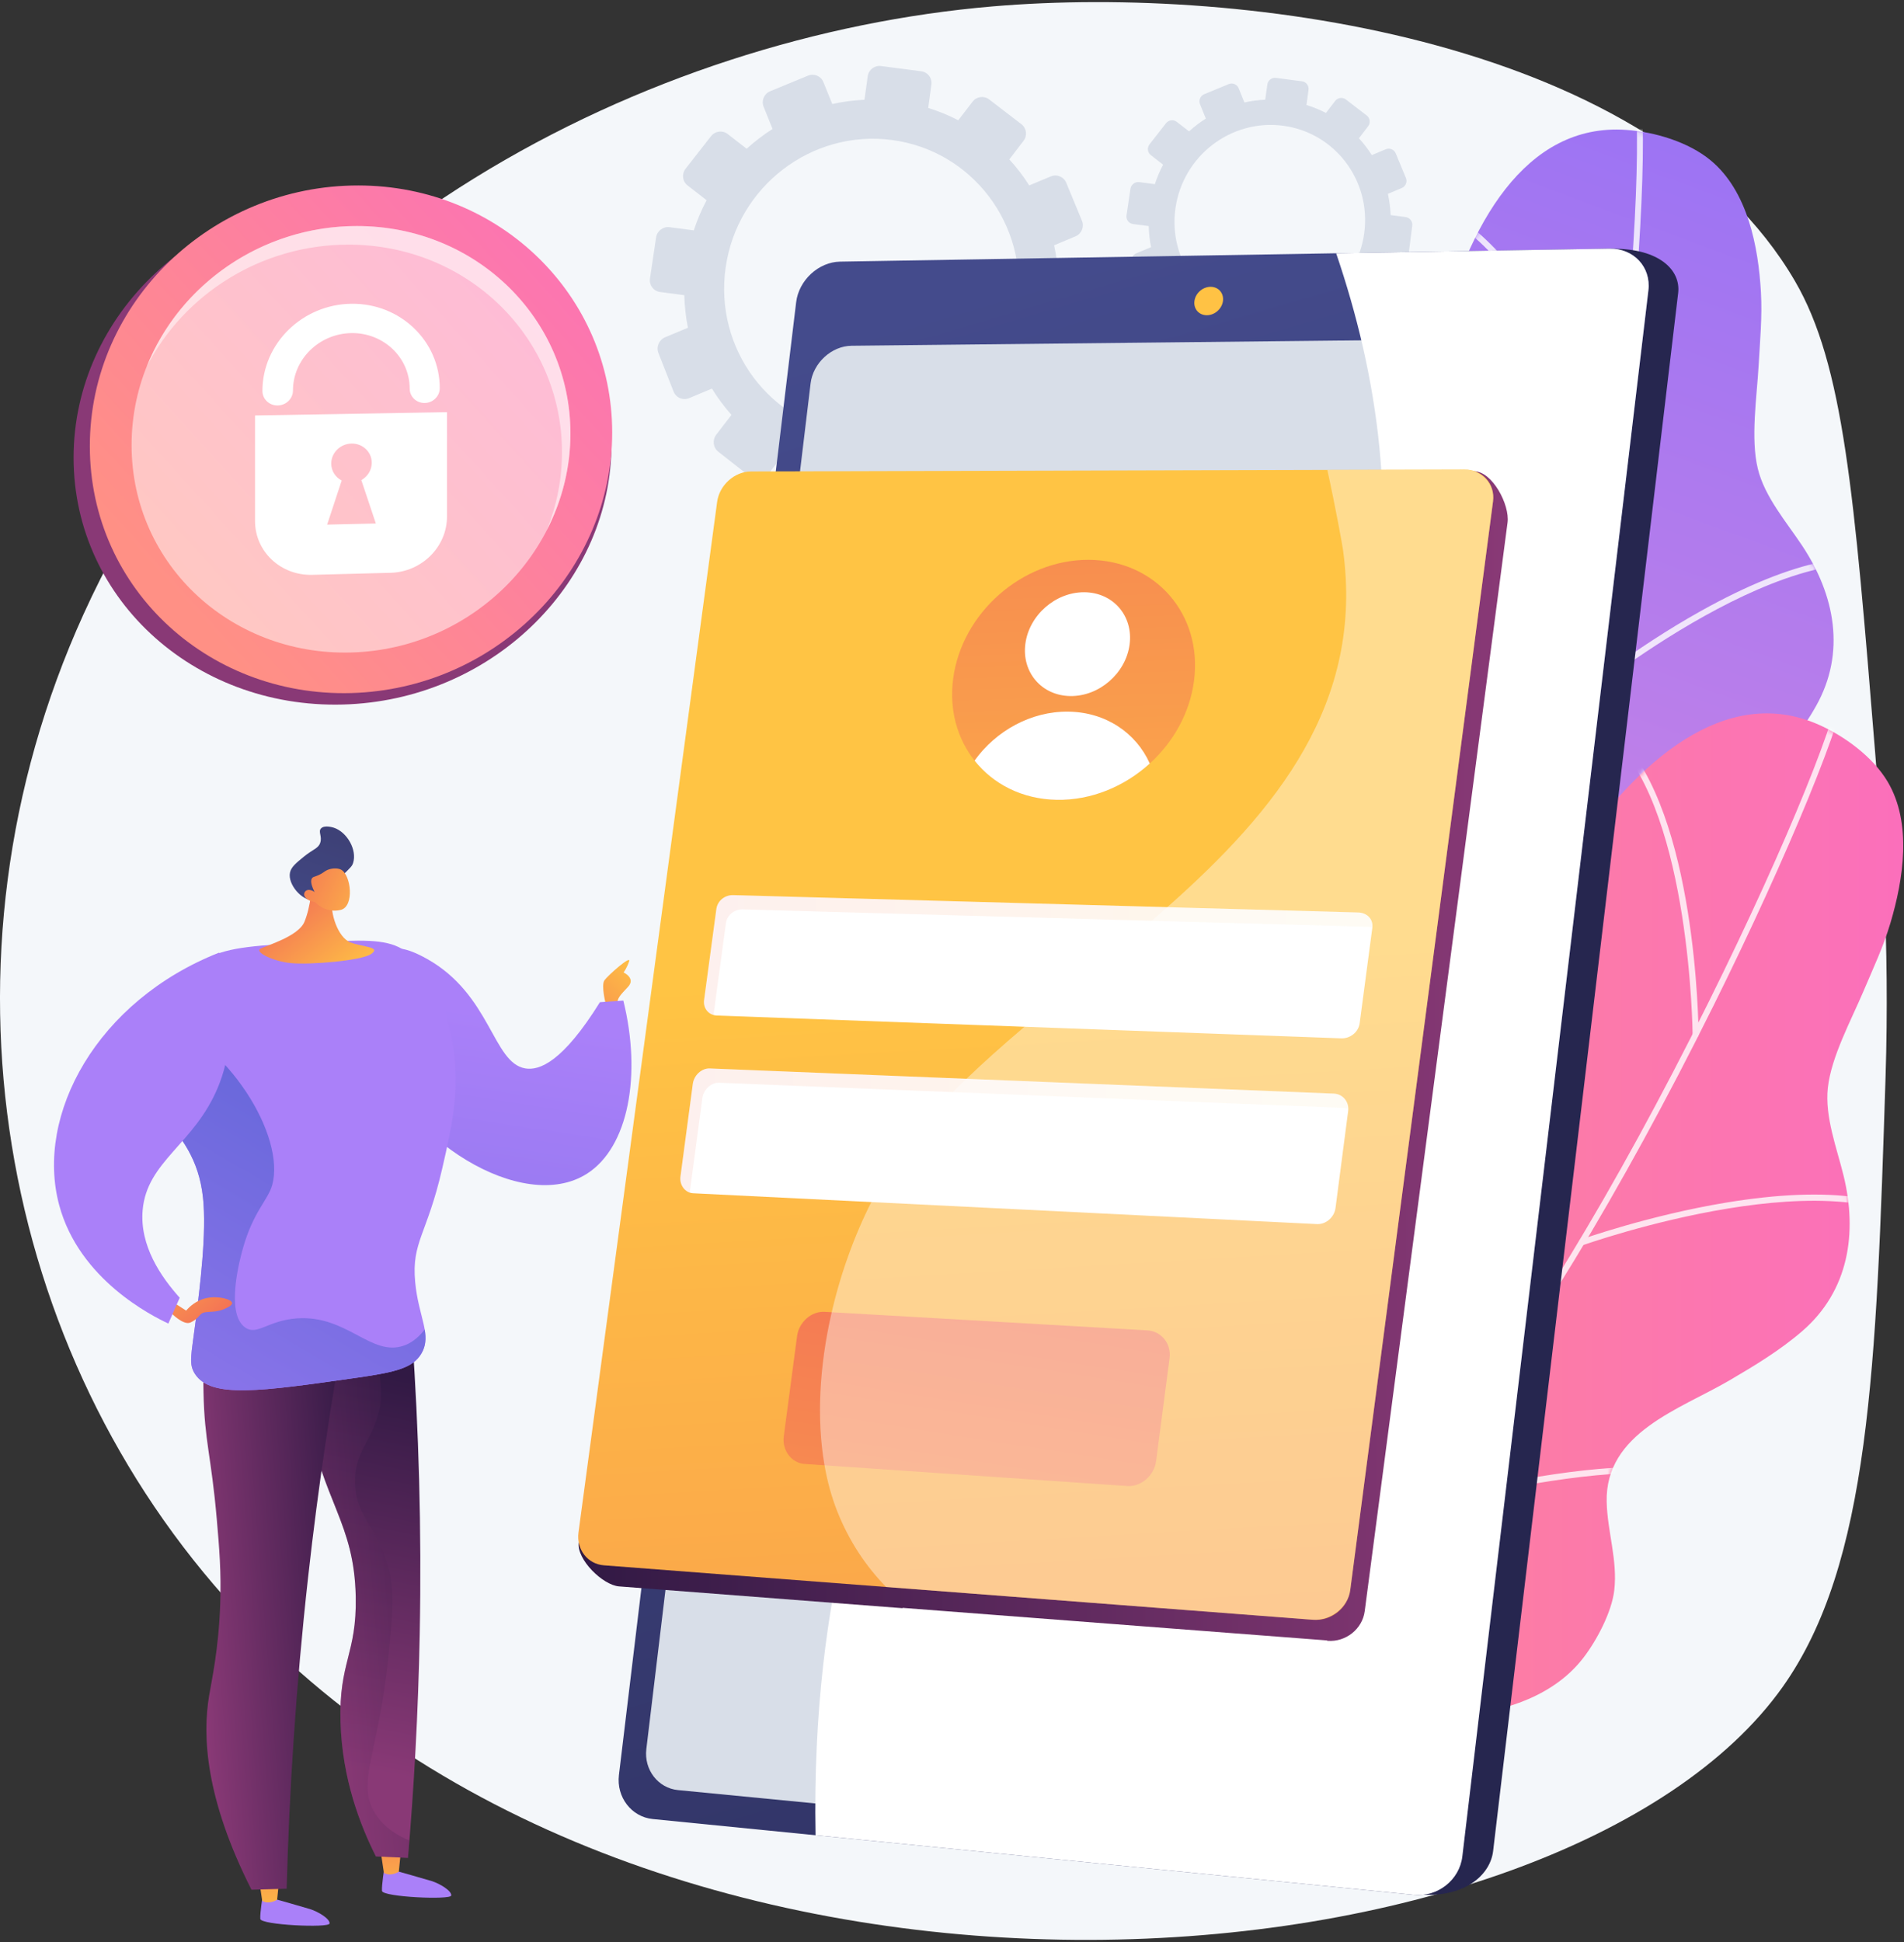
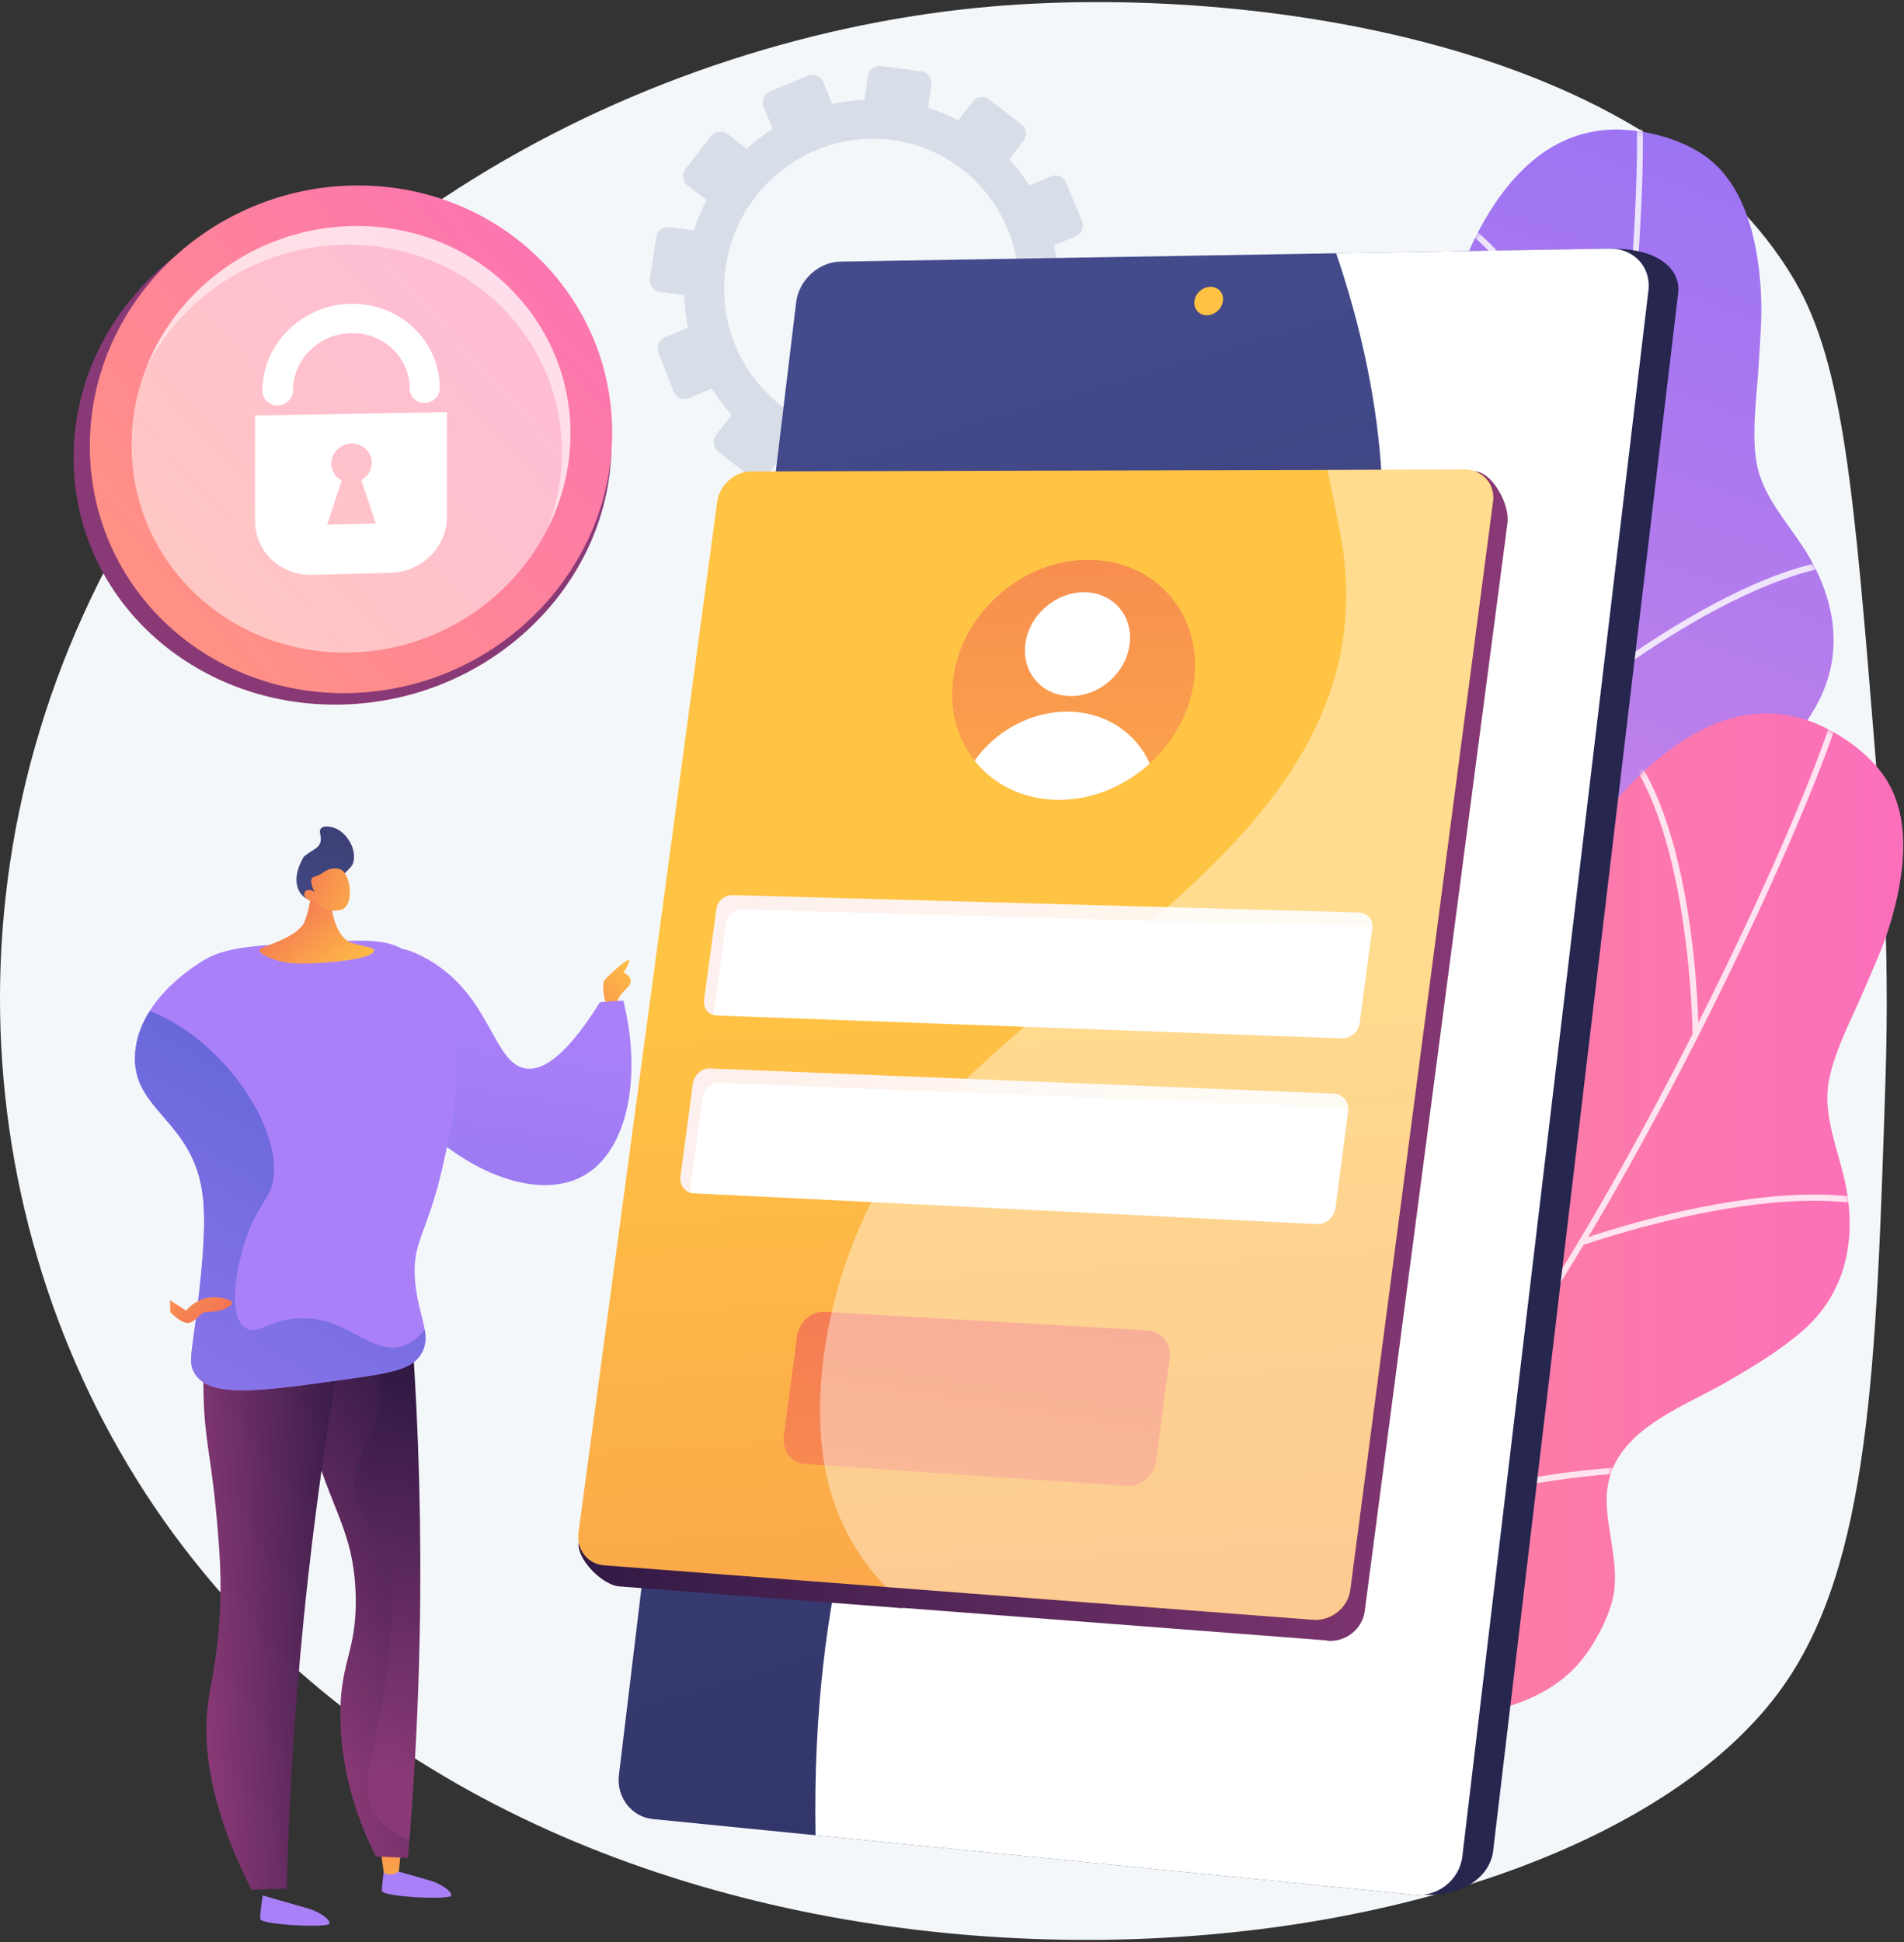
<svg xmlns="http://www.w3.org/2000/svg" width="408" height="416" viewBox="0 0 408 416" fill="none">
  <rect x="0" y="0" width="408" height="416" fill="#333333" stroke="none" />
  <path d="M401.817 161.184C397.325 105.801 395.079 78.11 384.624 60.194C354.691 8.895 267.664 -3.305 212.7 1.373C139.116 7.634 54.935 49.935 17.881 131.609C-15.774 205.791 -0.256 289.759 50.456 344.688C143.417 445.38 335.176 427.403 382.019 361.331C400.713 334.962 402.061 292.845 404.04 230.977C404.993 201.195 403.137 177.462 401.817 161.184Z" fill="#F4F7FA" />
  <path d="M366.555 34.337C361.798 30.401 354.581 28.257 348.481 27.825C305.238 24.761 298.928 115.149 305.555 135.349C312.183 155.549 307.889 162.183 273.832 172.751C239.775 183.319 256.113 203.668 260.265 215.568C264.416 227.468 272.636 237.52 247.809 249.344C222.982 261.169 231.609 268.494 231.609 268.494C231.609 268.494 277.395 315.328 274.866 300.333C272.337 285.339 276.918 262.698 317.969 260.979C335.65 260.238 362.726 251.803 368.722 232.871C370.118 228.462 371.089 221.729 370.027 217.166C368.554 210.836 364.4 205.848 362.092 199.891C356.716 186.007 370.2 175.84 377.959 166.56C382.01 161.716 386.059 156.747 389.161 151.224C395.602 139.756 393.191 127.457 386.178 116.886C382.814 111.817 378.141 106.438 376.674 100.392C375.098 93.897 376.471 85.023 376.846 78.341C377.14 73.101 377.638 67.88 377.344 62.627C376.796 52.855 374.508 40.917 366.555 34.337Z" fill="url(#paint0_linear_284_9049)" />
  <mask id="mask0_284_9049" style="mask-type:luminance" maskUnits="userSpaceOnUse" x="230" y="27" width="163" height="277">
    <path d="M366.555 34.337C361.798 30.401 354.581 28.257 348.481 27.825C305.238 24.761 298.928 115.149 305.555 135.349C312.183 155.549 307.889 162.183 273.832 172.751C239.775 183.319 256.113 203.668 260.265 215.568C264.416 227.468 272.636 237.52 247.809 249.344C222.982 261.169 231.609 268.494 231.609 268.494C231.609 268.494 277.395 315.328 274.866 300.333C272.337 285.339 276.918 262.698 317.969 260.979C335.65 260.238 362.726 251.803 368.722 232.871C370.118 228.462 371.089 221.729 370.027 217.166C368.554 210.836 364.4 205.848 362.092 199.891C356.716 186.007 370.2 175.84 377.959 166.56C382.01 161.716 386.059 156.747 389.161 151.224C395.602 139.756 393.191 127.457 386.178 116.886C382.814 111.817 378.141 106.438 376.674 100.392C375.098 93.897 376.471 85.023 376.846 78.341C377.14 73.101 377.638 67.88 377.344 62.627C376.796 52.855 374.508 40.917 366.555 34.337Z" fill="white" />
  </mask>
  <g mask="url(#mask0_284_9049)">
    <g opacity="0.8">
      <path d="M228.009 294.78C227.713 294.886 227.376 294.76 227.227 294.474C227.063 294.161 227.184 293.774 227.497 293.611C227.689 293.51 246.965 283.371 268.467 266.673C288.28 251.287 314.091 227.025 324.542 198.821C333.27 175.266 341.23 136.325 346.381 91.984C351 52.223 351.73 22.816 349.766 17.357C349.647 17.024 349.819 16.658 350.152 16.539C350.484 16.419 350.85 16.592 350.97 16.924C353.266 23.31 351.809 56.345 347.652 92.131C342.489 136.57 334.503 175.618 325.741 199.266C315.183 227.759 289.184 252.206 269.233 267.697C247.643 284.462 228.283 294.643 228.09 294.744C228.063 294.758 228.036 294.77 228.009 294.78Z" fill="white" />
      <path d="M346.31 99.692C345.98 99.811 345.643 99.718 345.522 99.388C345.361 98.951 329.242 55.581 308.454 45.788C308.134 45.638 308.004 45.276 308.155 44.957C308.305 44.637 308.689 44.51 309.009 44.661C330.272 54.676 346.058 97.137 346.721 98.943C346.842 99.274 346.647 99.571 346.314 99.69C346.313 99.691 346.312 99.691 346.31 99.692Z" fill="white" />
      <path d="M338.45 149.987C338.203 150.076 337.916 150.006 337.74 149.792C337.515 149.52 337.554 149.117 337.827 148.892C337.945 148.795 349.813 139.058 364.458 130.888C384.245 119.85 399.409 116.768 409.529 121.73C409.846 121.885 409.977 122.268 409.822 122.585C409.666 122.902 409.283 123.033 408.966 122.878C385.682 111.463 339.108 149.494 338.64 149.879C338.582 149.927 338.517 149.963 338.45 149.987Z" fill="white" />
      <path d="M286.777 252.793C286.712 252.816 286.643 252.83 286.57 252.831C286.217 252.836 285.926 252.554 285.921 252.201C285.918 252.015 285.589 233.407 281.694 213.801C278.123 195.824 270.75 173.306 255.901 168.118C255.567 168.001 255.392 167.637 255.508 167.303C255.624 166.97 255.989 166.794 256.323 166.911C268.704 171.237 277.664 186.935 282.952 213.568C286.867 233.286 287.197 251.995 287.2 252.182C287.204 252.462 287.027 252.703 286.777 252.793Z" fill="white" />
      <path d="M313.198 222.73C312.939 222.824 312.64 222.741 312.468 222.509C312.258 222.225 312.318 221.824 312.602 221.614C314.66 220.092 363.233 184.383 382.175 187.793C382.522 187.856 382.753 188.188 382.691 188.536C382.628 188.884 382.296 189.115 381.948 189.052C363.543 185.739 313.862 222.273 313.362 222.642C313.311 222.681 313.256 222.71 313.198 222.73Z" fill="white" />
    </g>
  </g>
  <path d="M404.508 167.468C401.363 162.154 395.297 157.695 389.703 155.224C350.048 137.708 313.525 220.629 312.926 241.88C312.328 263.132 306.042 267.921 270.418 266.342C234.795 264.763 243.283 289.439 243.163 302.042C243.043 314.645 247.377 326.885 220.013 329.611C192.649 332.337 198.289 342.15 198.289 342.15C198.289 342.15 225.527 401.714 228.22 386.748C230.914 371.783 242.887 352.028 282.097 364.3C298.986 369.586 327.319 370.81 339.368 355.024C342.173 351.348 345.366 345.34 345.91 340.687C346.666 334.232 344.444 328.132 344.289 321.746C343.928 306.862 360.056 301.857 370.498 295.751C375.949 292.563 381.44 289.257 386.229 285.109C396.17 276.497 398.063 264.108 395.04 251.787C393.59 245.879 391.012 239.236 391.678 233.05C392.393 226.405 396.688 218.519 399.301 212.358C401.351 207.527 403.587 202.783 405.087 197.74C407.879 188.359 409.765 176.351 404.508 167.468Z" fill="url(#paint1_linear_284_9049)" />
  <mask id="mask1_284_9049" style="mask-type:luminance" maskUnits="userSpaceOnUse" x="197" y="152" width="211" height="238">
    <path d="M404.508 167.468C401.363 162.154 395.297 157.695 389.703 155.224C350.048 137.708 313.525 220.629 312.926 241.88C312.328 263.132 306.042 267.921 270.418 266.342C234.795 264.763 243.283 289.439 243.163 302.042C243.043 314.645 247.377 326.885 220.013 329.611C192.649 332.337 198.289 342.15 198.289 342.15C198.289 342.15 225.527 401.714 228.22 386.748C230.914 371.783 242.887 352.028 282.097 364.3C298.986 369.586 327.319 370.81 339.368 355.024C342.173 351.348 345.366 345.34 345.91 340.687C346.666 334.232 344.444 328.132 344.289 321.746C343.928 306.862 360.056 301.857 370.498 295.751C375.949 292.563 381.44 289.257 386.229 285.109C396.17 276.497 398.063 264.108 395.04 251.787C393.59 245.879 391.012 239.236 391.678 233.05C392.393 226.405 396.688 218.519 399.301 212.358C401.351 207.527 403.587 202.783 405.087 197.74C407.879 188.359 409.765 176.351 404.508 167.468Z" fill="white" />
  </mask>
  <g mask="url(#mask1_284_9049)">
    <g opacity="0.8">
      <path d="M186.007 365.667C185.692 365.667 185.418 365.435 185.374 365.114C185.326 364.765 185.571 364.442 185.921 364.394C186.135 364.364 207.704 361.346 233.589 352.908C257.439 345.133 289.937 331.037 309.315 308.033C325.499 288.82 346.166 254.87 366.017 214.888C383.818 179.035 394.455 151.61 394.455 145.808C394.455 145.455 394.741 145.169 395.094 145.169C395.447 145.169 395.733 145.455 395.733 145.808C395.733 152.595 383.184 183.188 367.163 215.456C347.268 255.526 326.54 289.57 310.293 308.857C290.717 332.097 257.979 346.305 233.963 354.131C207.974 362.601 186.31 365.631 186.095 365.661C186.065 365.665 186.036 365.667 186.007 365.667Z" fill="white" />
      <path d="M363.343 222.248C362.992 222.248 362.706 221.982 362.704 221.63C362.7 221.164 362.207 174.865 345.959 158.616C345.709 158.367 345.709 157.966 345.959 157.717C346.209 157.467 346.613 157.469 346.863 157.719C363.483 174.339 363.97 219.697 363.982 221.621C363.985 221.974 363.7 222.248 363.347 222.248C363.346 222.248 363.344 222.248 363.343 222.248Z" fill="white" />
      <path d="M338.927 266.786C338.665 266.786 338.418 266.623 338.325 266.362C338.206 266.03 338.379 265.664 338.711 265.545C338.855 265.493 353.318 260.347 369.863 257.614C392.218 253.922 407.53 256.153 415.375 264.247C415.62 264.5 415.614 264.905 415.36 265.151C415.107 265.396 414.702 265.39 414.456 265.137C396.409 246.517 339.713 266.544 339.142 266.748C339.071 266.774 338.999 266.786 338.927 266.786Z" fill="white" />
      <path d="M255.516 346.043C255.447 346.043 255.377 346.031 255.308 346.008C254.974 345.894 254.796 345.53 254.911 345.196C254.971 345.02 260.958 327.398 263.927 307.63C266.649 289.506 267.33 265.821 255.113 255.915C254.838 255.692 254.796 255.29 255.019 255.015C255.241 254.741 255.644 254.699 255.918 254.921C266.106 263.182 269.225 280.986 265.189 307.837C262.201 327.717 256.181 345.434 256.121 345.61C256.03 345.876 255.781 346.043 255.516 346.043Z" fill="white" />
      <path d="M290.55 326.694C290.275 326.694 290.021 326.515 289.938 326.238C289.837 325.9 290.029 325.543 290.367 325.442C292.819 324.706 350.609 307.539 367.28 317.157C367.586 317.334 367.691 317.725 367.514 318.031C367.337 318.337 366.946 318.442 366.641 318.265C350.442 308.919 291.329 326.488 290.734 326.666C290.673 326.685 290.611 326.694 290.55 326.694Z" fill="white" />
    </g>
  </g>
-   <path d="M271.577 18.088L271.12 21.358C269.604 21.427 268.112 21.623 266.661 21.949L265.425 18.898C265.088 18.066 264.136 17.671 263.298 18.016L258.055 20.176C257.215 20.522 256.807 21.478 257.142 22.313L258.385 25.402C257.114 26.211 255.913 27.127 254.796 28.142L252.16 26.099C251.449 25.548 250.417 25.684 249.855 26.404L246.332 30.91C245.768 31.632 245.887 32.666 246.599 33.22L249.243 35.275C248.538 36.598 247.947 37.995 247.469 39.451L244.114 39.011C243.214 38.893 242.375 39.532 242.24 40.439L241.397 46.124C241.262 47.035 241.884 47.87 242.788 47.988L246.152 48.429C246.192 49.964 246.36 51.474 246.658 52.943L243.501 54.259C242.65 54.614 242.231 55.593 242.567 56.446L244.67 61.791C245.007 62.648 245.973 63.053 246.826 62.696L249.985 61.373C250.779 62.665 251.685 63.884 252.691 65.017L250.586 67.75C250.016 68.49 250.138 69.549 250.859 70.114L255.372 73.654C256.095 74.221 257.142 74.079 257.711 73.336L259.791 70.621C261.119 71.328 262.525 71.917 263.991 72.386L263.518 75.775C263.388 76.703 264.022 77.553 264.933 77.672L270.63 78.419C271.542 78.539 272.383 77.883 272.51 76.955L272.97 73.591C274.519 73.525 276.042 73.325 277.523 72.991L278.772 76.099C279.119 76.961 280.09 77.369 280.941 77.008L286.255 74.757C287.103 74.397 287.508 73.408 287.16 72.547L285.91 69.462C287.207 68.625 288.428 67.674 289.562 66.623L292.159 68.642C292.884 69.206 293.925 69.064 294.483 68.325L297.962 63.712C298.518 62.976 298.38 61.924 297.656 61.362L295.082 59.367C295.784 58.007 296.366 56.571 296.828 55.076L300.046 55.498C300.949 55.617 301.777 54.972 301.894 54.059L302.624 48.359C302.74 47.45 302.105 46.617 301.204 46.499L297.996 46.078C297.929 44.525 297.734 43 297.404 41.52L300.38 40.274C301.217 39.924 301.613 38.958 301.264 38.116L299.091 32.862C298.744 32.023 297.786 31.626 296.951 31.974L293.958 33.222C293.143 31.942 292.22 30.736 291.197 29.62L293.174 27.039C293.724 26.32 293.589 25.293 292.874 24.743L288.404 21.308C287.69 20.76 286.664 20.895 286.113 21.611L284.123 24.196C282.803 23.511 281.41 22.941 279.956 22.49L280.4 19.245C280.522 18.352 279.897 17.533 279.004 17.416L273.42 16.683C272.527 16.567 271.702 17.195 271.577 18.088ZM251.888 44.579C253.502 33.348 263.81 25.474 274.921 26.931C286.031 28.388 293.835 38.638 292.343 49.885C290.842 61.2 280.512 69.229 269.279 67.756C258.047 66.282 250.264 55.878 251.888 44.579Z" fill="#D8DEE8" />
  <path d="M185.945 16.315L185.239 21.372C182.894 21.479 180.588 21.781 178.344 22.285L176.433 17.568C175.912 16.281 174.44 15.671 173.145 16.204L165.038 19.544C163.74 20.079 163.108 21.558 163.627 22.848L165.548 27.625C163.584 28.876 161.726 30.292 159.999 31.862L155.923 28.703C154.824 27.851 153.229 28.061 152.359 29.174L146.913 36.142C146.04 37.258 146.224 38.857 147.325 39.713L151.413 42.891C150.324 44.935 149.409 47.095 148.671 49.347L143.484 48.666C142.092 48.484 140.794 49.472 140.586 50.874L139.282 59.664C139.074 61.072 140.036 62.363 141.433 62.546L146.635 63.229C146.697 65.601 146.956 67.936 147.417 70.207L142.536 72.242C141.219 72.791 140.573 74.305 141.092 75.624L144.344 83.888C144.865 85.213 146.357 85.839 147.676 85.286L152.561 83.241C153.789 85.24 155.19 87.124 156.745 88.875L153.491 93.101C152.61 94.246 152.798 95.882 153.913 96.757L160.891 102.231C162.008 103.107 163.627 102.886 164.506 101.738L167.722 97.54C169.776 98.634 171.95 99.544 174.217 100.27L173.485 105.51C173.284 106.944 174.264 108.258 175.673 108.442L184.482 109.598C185.891 109.783 187.192 108.768 187.388 107.333L188.099 102.133C190.494 102.031 192.849 101.721 195.139 101.205L197.071 106.009C197.607 107.343 199.109 107.973 200.424 107.416L208.639 103.935C209.952 103.379 210.578 101.849 210.039 100.519L208.106 95.748C210.112 94.454 212.001 92.984 213.753 91.358L217.768 94.48C218.89 95.352 220.499 95.133 221.361 93.99L226.741 86.858C227.6 85.72 227.387 84.093 226.267 83.225L222.288 80.141C223.373 78.037 224.273 75.817 224.988 73.506L229.963 74.158C231.36 74.341 232.639 73.344 232.82 71.932L233.949 63.12C234.129 61.714 233.146 60.427 231.753 60.244L226.793 59.594C226.69 57.192 226.388 54.834 225.878 52.546L230.479 50.62C231.773 50.078 232.385 48.584 231.847 47.282L228.486 39.159C227.949 37.862 226.468 37.248 225.177 37.786L220.55 39.715C219.29 37.736 217.863 35.872 216.28 34.146L219.337 30.156C220.188 29.045 219.98 27.456 218.874 26.606L211.962 21.296C210.858 20.448 209.273 20.657 208.42 21.764L205.343 25.76C203.303 24.701 201.148 23.82 198.901 23.123L199.587 18.105C199.776 16.724 198.81 15.459 197.429 15.277L188.794 14.145C187.413 13.964 186.138 14.935 185.945 16.315ZM155.502 57.274C157.998 39.909 173.936 27.735 191.115 29.988C208.294 32.242 220.36 48.089 218.053 65.479C215.731 82.974 199.76 95.388 182.393 93.11C165.025 90.832 152.992 74.745 155.502 57.274Z" fill="#D8DEE8" />
  <path d="M177.683 65.282L139.915 379.202C139.349 383.909 142.593 388.129 147.137 388.579L304.446 405.849C314.083 406.449 319.359 401.526 319.954 396.521L359.606 62.771C360.197 57.794 355.469 53.286 345.792 53.286L187.052 56.629C182.456 56.706 178.247 60.6 177.683 65.282Z" fill="url(#paint2_linear_284_9049)" />
  <path d="M170.603 64.741L132.628 380.232C132.059 384.963 135.314 389.204 139.875 389.658L302.96 405.895C308.073 406.404 312.759 402.705 313.357 397.674L353.232 62.2C353.826 57.197 350.071 53.176 344.902 53.263L180.009 56.045C175.396 56.123 171.17 60.036 170.603 64.741Z" fill="url(#paint3_linear_284_9049)" />
-   <path d="M173.698 82.144L138.5 374.666C137.968 379.086 141.016 383.041 145.286 383.456L298.662 398.365C303.415 398.827 307.771 395.374 308.328 390.692L345.178 80.791C345.732 76.132 342.245 72.363 337.444 72.414L182.494 74.064C178.18 74.11 174.227 77.746 173.698 82.144Z" fill="#D8DEE8" />
  <path d="M255.946 64.525C255.745 66.204 256.95 67.549 258.64 67.527C260.332 67.506 261.867 66.124 262.069 64.441C262.27 62.758 261.06 61.414 259.368 61.439C257.678 61.464 256.147 62.845 255.946 64.525Z" fill="url(#paint4_linear_284_9049)" />
  <path d="M200.215 278.503C231.614 220.45 278.52 203.073 292.643 143.243C300.277 110.902 295.075 79.948 286.316 54.251L344.902 53.263C350.07 53.175 353.826 57.197 353.231 62.199L313.357 397.674C312.759 402.705 308.073 406.404 302.96 405.895L174.759 393.131C173.811 341.113 186.219 304.381 200.215 278.503Z" fill="white" />
  <path d="M15.77 98.034C15.77 67.187 42.678 42.184 74.969 42.188C106.305 42.192 131.037 65.879 131.037 95.094C131.037 124.309 106.305 149.257 74.969 150.86C42.678 152.511 15.77 128.881 15.77 98.034Z" fill="url(#paint5_linear_284_9049)" />
  <path d="M19.25 95.574C19.25 64.727 45.38 39.724 76.737 39.728C107.167 39.732 131.183 63.419 131.183 92.633C131.183 121.849 107.167 146.797 76.737 148.4C45.38 150.051 19.25 126.421 19.25 95.574Z" fill="url(#paint6_linear_284_9049)" />
  <g opacity="0.5">
    <path d="M28.196 95.339C28.196 69.423 50.149 48.417 76.494 48.42C102.06 48.423 122.237 68.323 122.237 92.868C122.237 117.414 102.06 138.374 76.494 139.721C50.149 141.109 28.196 121.256 28.196 95.339Z" fill="white" />
  </g>
  <path opacity="0.5" d="M74.68 52.403C100.246 52.406 120.423 72.306 120.423 96.851C120.423 102.688 119.271 108.316 117.188 113.532C120.414 107.252 122.237 100.224 122.237 92.869C122.237 68.323 102.06 48.423 76.494 48.419C56.175 48.417 38.48 60.917 31.443 78.524C39.413 63.045 55.93 52.401 74.68 52.403Z" fill="white" />
  <path d="M54.651 88.996V111.615C54.651 118.155 60.153 123.314 66.919 123.137L83.696 122.699C90.381 122.525 95.783 117.138 95.783 110.667V88.285L54.651 88.996ZM70.102 112.38L73.22 102.933C71.885 102.243 70.979 100.885 70.979 99.303C70.979 96.981 72.927 95.062 75.326 95.017C77.722 94.972 79.662 96.813 79.662 99.13C79.662 100.708 78.761 102.101 77.429 102.845L80.535 112.137L70.102 112.38Z" fill="white" />
  <path d="M91.014 86.326C89.234 86.356 87.79 84.978 87.79 83.249C87.79 76.6 82.208 71.263 75.326 71.351C68.418 71.44 62.78 76.956 62.78 83.647C62.78 85.388 61.317 86.823 59.509 86.853C57.7 86.884 56.233 85.495 56.233 83.752C56.233 73.568 64.821 65.187 75.325 65.069C85.773 64.952 94.232 73.061 94.232 83.146C94.232 84.872 92.792 86.296 91.014 86.326Z" fill="white" />
  <path d="M129.871 215.341C129.871 215.341 128.73 211.062 129.538 209.969C130.347 208.875 135.291 204.501 134.815 205.928C134.34 207.354 133.627 208.305 133.627 208.305C133.627 208.305 136.289 209.541 134.578 211.395C132.866 213.249 132.295 213.677 132.2 215.341C132.106 217.005 131.012 217.575 129.871 215.341Z" fill="url(#paint7_linear_284_9049)" />
  <path d="M82.379 400.024C82.379 400.024 81.774 403.725 81.852 405.041C81.928 406.359 96.542 407.032 96.69 406.045C96.838 405.059 94.274 403.49 92.47 402.936C90.666 402.383 85.386 400.905 85.386 400.905L82.379 400.024Z" fill="url(#paint8_linear_284_9049)" />
  <path d="M85.926 396.335L85.46 400.936C85.46 400.936 83.763 402.058 82.267 401.192L81.519 396.184L85.926 396.335Z" fill="url(#paint9_linear_284_9049)" />
  <path d="M56.304 406.023C56.304 406.023 55.7 409.723 55.777 411.04C55.854 412.357 70.468 413.03 70.615 412.044C70.763 411.057 68.2 409.488 66.396 408.935C64.592 408.381 59.312 406.903 59.312 406.903L56.304 406.023Z" fill="url(#paint10_linear_284_9049)" />
-   <path d="M59.852 402.334L59.386 406.935C59.386 406.935 57.688 408.057 56.192 407.191L55.444 402.182L59.852 402.334Z" fill="url(#paint11_linear_284_9049)" />
  <path d="M83.274 276.216C84.963 279.641 86.653 283.065 88.342 286.49C89.701 306.034 90.376 327.286 89.942 350.014C89.62 366.923 88.716 382.941 87.418 397.977C85.128 397.872 82.837 397.767 80.547 397.662C77.235 391.089 73.325 381.13 72.965 368.838C72.59 356.015 76.478 354.313 76.231 342.036C75.911 326.123 69.239 321.878 65.684 302.737C64.324 295.417 63.409 285.857 64.497 274.257C70.756 274.91 77.015 275.563 83.274 276.216Z" fill="url(#paint12_linear_284_9049)" />
  <path opacity="0.3" d="M64.497 274.257C67.877 274.609 71.257 274.962 74.638 275.315C80.723 285.904 82.422 296.926 81.354 301.801C79.843 308.698 75.847 310.908 76.067 317.833C76.284 324.685 80.321 326.462 82.882 334.538C84.655 340.13 84.187 345.271 83.178 355.325C81.147 375.578 76.257 381.772 80.353 388.412C81.517 390.298 83.615 392.545 87.724 394.261C87.623 395.502 87.524 396.748 87.418 397.977C85.128 397.873 82.837 397.767 80.547 397.662C77.235 391.088 73.325 381.131 72.965 368.838C72.59 356.015 76.477 354.312 76.231 342.035C75.911 326.123 69.239 321.878 65.684 302.737C64.324 295.417 63.409 285.857 64.497 274.257Z" fill="url(#paint13_linear_284_9049)" />
  <path d="M74.186 282.382C71.015 299.673 68.214 318.179 66.029 337.805C63.39 361.502 61.982 383.843 61.428 404.585C58.915 404.657 56.401 404.727 53.887 404.799C43.981 385.202 43.376 371.916 44.804 363.265C45.354 359.932 46.849 353.396 47.19 343.628C47.428 336.818 46.994 331.636 46.451 325.407C45.261 311.749 43.818 308.767 43.61 298.32C43.415 288.515 43.375 283.554 46.174 280.658C53.548 273.029 72.731 281.706 74.186 282.382Z" fill="url(#paint14_linear_284_9049)" />
  <path d="M128.556 214.682C130.228 214.565 131.899 214.448 133.571 214.332C137.515 230.269 134.686 245.729 125.785 251.415C111.877 260.298 86.031 243.562 80.429 225.339C77.971 217.34 78.531 205.796 83.444 203.553C84.808 202.931 86.924 202.834 91.51 205.408C105.203 213.096 105.563 227.627 112.525 228.858C115.62 229.405 120.618 227.432 128.556 214.682Z" fill="url(#paint15_linear_284_9049)" />
  <path d="M90.266 289.996C92.674 286 89.649 282.145 88.961 274.574C88.18 265.992 91.486 264.563 94.755 250.341C96.93 240.883 99.017 231.802 96.525 221.173C95.332 216.079 93.307 207.439 86.156 203.266C82.466 201.113 77.428 201.328 67.502 201.847C55.228 202.489 49.091 202.81 44.514 205.22C43.844 205.573 29.92 213.147 28.961 225.492C27.986 238.057 41.67 239.746 43.495 256.503C44.314 264.024 42.853 275.594 41.907 283.097C40.997 290.302 40.371 292.147 41.793 294.328C45.22 299.586 55.712 298.087 76.695 295.091C84.926 293.916 88.469 292.979 90.266 289.996Z" fill="url(#paint16_linear_284_9049)" />
  <path d="M58.34 253.807C57.452 257.073 54.261 259.512 52.04 267.456C51.56 269.171 48.145 281.385 52.575 284.391C55.135 286.127 57.432 282.838 63.643 282.408C74.407 281.663 79.534 290.709 86.565 288.239C87.785 287.81 89.395 286.896 91.003 284.796C91.323 286.689 91.268 288.332 90.266 289.996C88.468 292.979 84.926 293.915 76.695 295.091C55.712 298.087 45.22 299.586 41.793 294.328C40.371 292.147 40.997 290.302 41.907 283.097C42.853 275.593 44.314 264.024 43.495 256.502C41.67 239.746 27.986 238.057 28.961 225.492C29.222 222.133 30.458 219.142 32.11 216.539C49.469 223.563 61.129 243.544 58.34 253.807Z" fill="url(#paint17_linear_284_9049)" />
  <path d="M36.415 278.523L39.888 280.741C40.511 280.021 41.955 278.568 44.209 278.072C46.749 277.514 49.664 278.314 49.732 279.125C49.786 279.774 48.011 280.429 47.737 280.531C45.521 281.348 43.877 280.669 42.981 281.56C42.664 281.875 42.269 282.461 41.361 283.004C41.123 283.147 40.873 283.273 40.741 283.324C39.262 283.899 36.725 281.324 36.507 281.099L36.415 278.523Z" fill="url(#paint18_linear_284_9049)" />
-   <path d="M46.675 232.972C49.188 226.955 50.928 217.742 46.96 204.06C20.812 214.363 7.477 238.788 12.684 258.15C16.976 274.112 32.592 281.886 36.076 283.522C36.886 281.677 37.697 279.833 38.508 277.988C34.471 273.492 29.922 266.845 30.565 259.26C31.457 248.744 41.589 245.154 46.675 232.972Z" fill="url(#paint19_linear_284_9049)" />
  <path d="M66.86 189.469C66.86 189.469 66.653 194.043 65.234 197.468C63.95 200.564 57.202 202.51 55.834 203.201C54.465 203.892 58.397 205.912 62.344 206.309C66.292 206.706 77.566 205.809 79.598 204.313C81.63 202.816 77.965 202.929 75.147 201.894C72.329 200.86 70.7 195.35 71.198 192.848C71.695 190.347 66.86 189.469 66.86 189.469Z" fill="url(#paint20_linear_284_9049)" />
-   <path d="M73.104 187.81C75.152 185.798 75.438 185.563 75.661 184.867C76.556 182.075 74.391 178.251 71.55 177.31C71.403 177.261 69.498 176.651 68.77 177.478C68.153 178.179 69.061 179.149 68.629 180.501C68.225 181.768 67.127 181.862 65.093 183.523C63.417 184.89 62.375 185.741 62.135 186.937C61.639 189.402 64.624 192.975 67.266 192.878C68.216 192.843 68.475 192.358 73.104 187.81Z" fill="url(#paint21_linear_284_9049)" />
+   <path d="M73.104 187.81C75.152 185.798 75.438 185.563 75.661 184.867C76.556 182.075 74.391 178.251 71.55 177.31C71.403 177.261 69.498 176.651 68.77 177.478C68.153 178.179 69.061 179.149 68.629 180.501C68.225 181.768 67.127 181.862 65.093 183.523C61.639 189.402 64.624 192.975 67.266 192.878C68.216 192.843 68.475 192.358 73.104 187.81Z" fill="url(#paint21_linear_284_9049)" />
  <path d="M67.525 193.259C67.525 193.259 69.702 195.725 73.019 194.91C75.989 194.18 75.231 187.364 73.058 186.275C72.333 185.912 71.015 185.942 70.025 186.419C69.439 186.701 69.277 186.994 68.311 187.437C67.421 187.844 67.139 187.788 66.9 188.075C66.6 188.434 66.471 189.207 67.41 191.073C66.733 190.594 66.006 190.494 65.559 190.81C65.488 190.861 65.306 191.038 65.228 191.271C64.945 192.116 65.823 192.973 67.525 193.259Z" fill="url(#paint22_linear_284_9049)" />
  <path d="M315.879 100.968L316.646 105.105H316.646L300.867 105.142L163.945 105.467C160.423 105.475 157.183 108.387 156.701 111.97L124.015 330.419C123.529 334.034 129.157 339.554 132.659 339.824L193.404 344.492V344.419L284.268 351.39C284.27 351.39 284.271 351.39 284.273 351.39L284.493 351.481C288.373 351.781 291.932 348.966 292.436 345.147C292.436 345.145 292.436 345.163 292.436 345.161L323.046 111.93C323.543 108.146 319.781 100.957 315.879 100.968Z" fill="url(#paint23_linear_284_9049)" />
  <path d="M289.339 340.601C288.837 344.421 285.279 347.276 281.399 346.978L129.409 335.308C125.91 335.039 123.474 331.89 123.96 328.274L153.673 107.503C154.156 103.92 157.394 101.008 160.914 100.998L313.762 100.578C317.662 100.567 320.429 103.626 319.933 107.409L289.339 340.601Z" fill="url(#paint24_linear_284_9049)" />
  <path d="M291.357 219.189C291.109 221.081 289.341 222.492 287.411 222.422L153.641 217.54C151.876 217.475 150.634 216.021 150.876 214.215L153.506 194.721C153.749 192.916 155.361 191.694 157.128 191.743L291.014 195.461C292.947 195.515 294.316 196.88 294.067 198.771L291.357 219.189Z" fill="white" />
  <path d="M286.177 258.797C285.928 260.693 284.159 262.31 282.229 262.215L148.562 255.611C146.797 255.524 145.569 253.836 145.812 252.027L148.463 232.157C148.706 230.349 150.333 228.8 152.098 228.871L285.847 234.265C287.778 234.343 289.143 236.089 288.894 237.983L286.177 258.797Z" fill="white" />
  <path opacity="0.1" d="M294.078 198.691C293.762 198.589 293.42 198.533 293.057 198.523L159.168 194.807C157.402 194.756 155.789 195.981 155.549 197.783L152.915 217.276C152.91 217.327 152.905 217.374 152.9 217.424C151.542 217.042 150.67 215.755 150.874 214.214L153.508 194.72C153.748 192.918 155.36 191.693 157.127 191.744L291.016 195.46C292.914 195.516 294.277 196.838 294.078 198.691Z" fill="url(#paint25_linear_284_9049)" />
  <path opacity="0.1" d="M288.923 237.546C288.601 237.418 288.254 237.342 287.887 237.327L154.141 231.931C152.375 231.86 150.746 233.412 150.506 235.219L147.852 255.09C147.837 255.217 147.826 255.34 147.826 255.468C146.469 255.029 145.606 253.569 145.81 252.027L148.464 232.156C148.704 230.349 150.333 228.797 152.099 228.868L285.845 234.264C287.632 234.34 288.928 235.831 288.923 237.546Z" fill="url(#paint26_linear_284_9049)" />
  <path d="M250.627 290.901C251.022 287.91 248.908 285.155 245.903 284.983L176.708 281.009C173.843 280.845 171.196 283.258 170.806 286.17L167.95 307.693C167.56 310.608 169.549 313.399 172.412 313.595L241.572 318.326C244.575 318.532 247.342 315.996 247.737 313.002L250.627 290.901Z" fill="url(#paint27_linear_284_9049)" />
  <path d="M255.853 145.894C254.942 152.774 251.407 158.984 246.382 163.552C240.967 168.478 233.833 171.475 226.415 171.332C219.033 171.19 212.821 167.964 208.832 162.929C205.152 158.287 203.35 152.102 204.253 145.337C206.131 131.264 219.06 119.887 233.25 119.92C247.572 119.954 257.748 131.581 255.853 145.894Z" fill="url(#paint28_linear_284_9049)" />
  <path d="M242.055 138.074C241.237 144.238 235.547 149.177 229.37 149.103C223.218 149.03 218.909 144.008 219.724 137.889C220.539 131.771 226.171 126.835 232.326 126.864C238.507 126.892 242.873 131.911 242.055 138.074Z" fill="white" />
  <path d="M246.382 163.552C240.967 168.478 233.833 171.475 226.415 171.332C219.033 171.19 212.821 167.965 208.832 162.929C213.398 156.567 220.928 152.336 228.927 152.441C236.967 152.546 243.448 157.001 246.382 163.552Z" fill="white" />
  <path opacity="0.4" d="M319.932 107.409L289.339 340.601C288.838 344.42 285.052 347.259 281.174 346.961L189.888 339.952C185.551 335.512 181.98 330.183 179.432 323.79C178.18 320.655 177.264 317.271 176.655 313.714C174.961 303.868 175.617 292.676 178.089 281.688C179.99 273.231 182.969 264.881 186.784 257.347C189.834 251.324 193.422 245.816 197.429 241.189C200.314 237.858 203.434 234.621 206.725 231.447C210.694 227.616 214.912 223.877 219.262 220.172C229.4 211.535 240.257 203.089 250.309 194.17C273.501 173.595 292.316 150.607 287.789 117.805C287.644 116.773 286.231 108.86 284.426 100.659L313.535 100.579C317.434 100.568 320.429 103.627 319.932 107.409Z" fill="white" />
  <defs>
    <linearGradient id="paint0_linear_284_9049" x1="277.965" y1="299.857" x2="386.244" y2="7.42" gradientUnits="userSpaceOnUse">
      <stop offset="0.004" stop-color="#E38DDD" />
      <stop offset="1" stop-color="#9571F6" />
    </linearGradient>
    <linearGradient id="paint1_linear_284_9049" x1="197.809" y1="270.986" x2="407.835" y2="270.986" gradientUnits="userSpaceOnUse">
      <stop stop-color="#FF9085" />
      <stop offset="1" stop-color="#FB6FBB" />
    </linearGradient>
    <linearGradient id="paint2_linear_284_9049" x1="251.708" y1="221.474" x2="313.702" y2="228.237" gradientUnits="userSpaceOnUse">
      <stop stop-color="#444B8C" />
      <stop offset="0.996" stop-color="#26264F" />
    </linearGradient>
    <linearGradient id="paint3_linear_284_9049" x1="197.085" y1="65.205" x2="350.379" y2="587.082" gradientUnits="userSpaceOnUse">
      <stop stop-color="#444B8C" />
      <stop offset="0.996" stop-color="#26264F" />
    </linearGradient>
    <linearGradient id="paint4_linear_284_9049" x1="254.528" y1="52.351" x2="434.691" y2="540.289" gradientUnits="userSpaceOnUse">
      <stop stop-color="#FFC444" />
      <stop offset="0.996" stop-color="#F36F56" />
    </linearGradient>
    <linearGradient id="paint5_linear_284_9049" x1="-1319.5" y1="1409.98" x2="-1196.26" y2="1293.77" gradientUnits="userSpaceOnUse">
      <stop stop-color="#311944" />
      <stop offset="1" stop-color="#893976" />
    </linearGradient>
    <linearGradient id="paint6_linear_284_9049" x1="37.763" y1="128.054" x2="136.513" y2="38.441" gradientUnits="userSpaceOnUse">
      <stop stop-color="#FF9085" />
      <stop offset="1" stop-color="#FB6FBB" />
    </linearGradient>
    <linearGradient id="paint7_linear_284_9049" x1="137.814" y1="205.975" x2="118.245" y2="225.893" gradientUnits="userSpaceOnUse">
      <stop stop-color="#FFC444" />
      <stop offset="0.996" stop-color="#F36F56" />
    </linearGradient>
    <linearGradient id="paint8_linear_284_9049" x1="89.308" y1="395.175" x2="89.473" y2="350.987" gradientUnits="userSpaceOnUse">
      <stop stop-color="#AA80F9" />
      <stop offset="0.996" stop-color="#6165D7" />
    </linearGradient>
    <linearGradient id="paint9_linear_284_9049" x1="84.931" y1="409.374" x2="82.827" y2="386.541" gradientUnits="userSpaceOnUse">
      <stop stop-color="#FFC444" />
      <stop offset="0.996" stop-color="#F36F56" />
    </linearGradient>
    <linearGradient id="paint10_linear_284_9049" x1="63.257" y1="395.077" x2="63.422" y2="350.889" gradientUnits="userSpaceOnUse">
      <stop stop-color="#AA80F9" />
      <stop offset="0.996" stop-color="#6165D7" />
    </linearGradient>
    <linearGradient id="paint11_linear_284_9049" x1="58.528" y1="411.807" x2="56.423" y2="388.973" gradientUnits="userSpaceOnUse">
      <stop stop-color="#FFC444" />
      <stop offset="0.996" stop-color="#F36F56" />
    </linearGradient>
    <linearGradient id="paint12_linear_284_9049" x1="84.132" y1="294.323" x2="67.936" y2="377.128" gradientUnits="userSpaceOnUse">
      <stop stop-color="#311944" />
      <stop offset="1" stop-color="#893976" />
    </linearGradient>
    <linearGradient id="paint13_linear_284_9049" x1="92.215" y1="334.814" x2="67.882" y2="336.764" gradientUnits="userSpaceOnUse">
      <stop stop-color="#311944" />
      <stop offset="1" stop-color="#893976" />
    </linearGradient>
    <linearGradient id="paint14_linear_284_9049" x1="78.756" y1="339.391" x2="41.815" y2="342.352" gradientUnits="userSpaceOnUse">
      <stop stop-color="#311944" />
      <stop offset="1" stop-color="#893976" />
    </linearGradient>
    <linearGradient id="paint15_linear_284_9049" x1="107.934" y1="217.465" x2="80.604" y2="392.987" gradientUnits="userSpaceOnUse">
      <stop stop-color="#AA80F9" />
      <stop offset="0.996" stop-color="#6165D7" />
    </linearGradient>
    <linearGradient id="paint16_linear_284_9049" x1="49.807" y1="410.126" x2="36.589" y2="587.27" gradientUnits="userSpaceOnUse">
      <stop stop-color="#AA80F9" />
      <stop offset="0.996" stop-color="#6165D7" />
    </linearGradient>
    <linearGradient id="paint17_linear_284_9049" x1="4.866" y1="349.726" x2="77.822" y2="224.759" gradientUnits="userSpaceOnUse">
      <stop stop-color="#AA80F9" />
      <stop offset="0.996" stop-color="#6165D7" />
    </linearGradient>
    <linearGradient id="paint18_linear_284_9049" x1="30.728" y1="263.321" x2="46.115" y2="284.107" gradientUnits="userSpaceOnUse">
      <stop stop-color="#FFC444" />
      <stop offset="0.996" stop-color="#F36F56" />
    </linearGradient>
    <linearGradient id="paint19_linear_284_9049" x1="17.511" y1="407.716" x2="4.292" y2="584.86" gradientUnits="userSpaceOnUse">
      <stop stop-color="#AA80F9" />
      <stop offset="0.996" stop-color="#6165D7" />
    </linearGradient>
    <linearGradient id="paint20_linear_284_9049" x1="74.424" y1="211.526" x2="59.611" y2="193.096" gradientUnits="userSpaceOnUse">
      <stop stop-color="#FFC444" />
      <stop offset="0.996" stop-color="#F36F56" />
    </linearGradient>
    <linearGradient id="paint21_linear_284_9049" x1="63.16" y1="204.757" x2="71.011" y2="178.929" gradientUnits="userSpaceOnUse">
      <stop stop-color="#444B8C" />
      <stop offset="0.996" stop-color="#3E4177" />
    </linearGradient>
    <linearGradient id="paint22_linear_284_9049" x1="83.182" y1="195.744" x2="61.099" y2="185.915" gradientUnits="userSpaceOnUse">
      <stop stop-color="#FFC444" />
      <stop offset="0.996" stop-color="#F36F56" />
    </linearGradient>
    <linearGradient id="paint23_linear_284_9049" x1="123.986" y1="226.236" x2="323.09" y2="226.236" gradientUnits="userSpaceOnUse">
      <stop stop-color="#311944" />
      <stop offset="1" stop-color="#893976" />
    </linearGradient>
    <linearGradient id="paint24_linear_284_9049" x1="245.035" y1="617.838" x2="221.294" y2="206.611" gradientUnits="userSpaceOnUse">
      <stop offset="0.004" stop-color="#F36F56" />
      <stop offset="1" stop-color="#FFC444" />
    </linearGradient>
    <linearGradient id="paint25_linear_284_9049" x1="150.844" y1="204.583" x2="294.098" y2="204.583" gradientUnits="userSpaceOnUse">
      <stop offset="0.004" stop-color="#F36F56" />
      <stop offset="1" stop-color="#FFC444" />
    </linearGradient>
    <linearGradient id="paint26_linear_284_9049" x1="145.78" y1="242.167" x2="288.923" y2="242.167" gradientUnits="userSpaceOnUse">
      <stop offset="0.004" stop-color="#F36F56" />
      <stop offset="1" stop-color="#FFC444" />
    </linearGradient>
    <linearGradient id="paint27_linear_284_9049" x1="216.138" y1="256.043" x2="184.139" y2="458.963" gradientUnits="userSpaceOnUse">
      <stop offset="0.004" stop-color="#F36F56" />
      <stop offset="1" stop-color="#FFC444" />
    </linearGradient>
    <linearGradient id="paint28_linear_284_9049" x1="226.664" y1="44.767" x2="233.498" y2="248.265" gradientUnits="userSpaceOnUse">
      <stop offset="0.004" stop-color="#F36F56" />
      <stop offset="1" stop-color="#FFC444" />
    </linearGradient>
  </defs>
</svg>